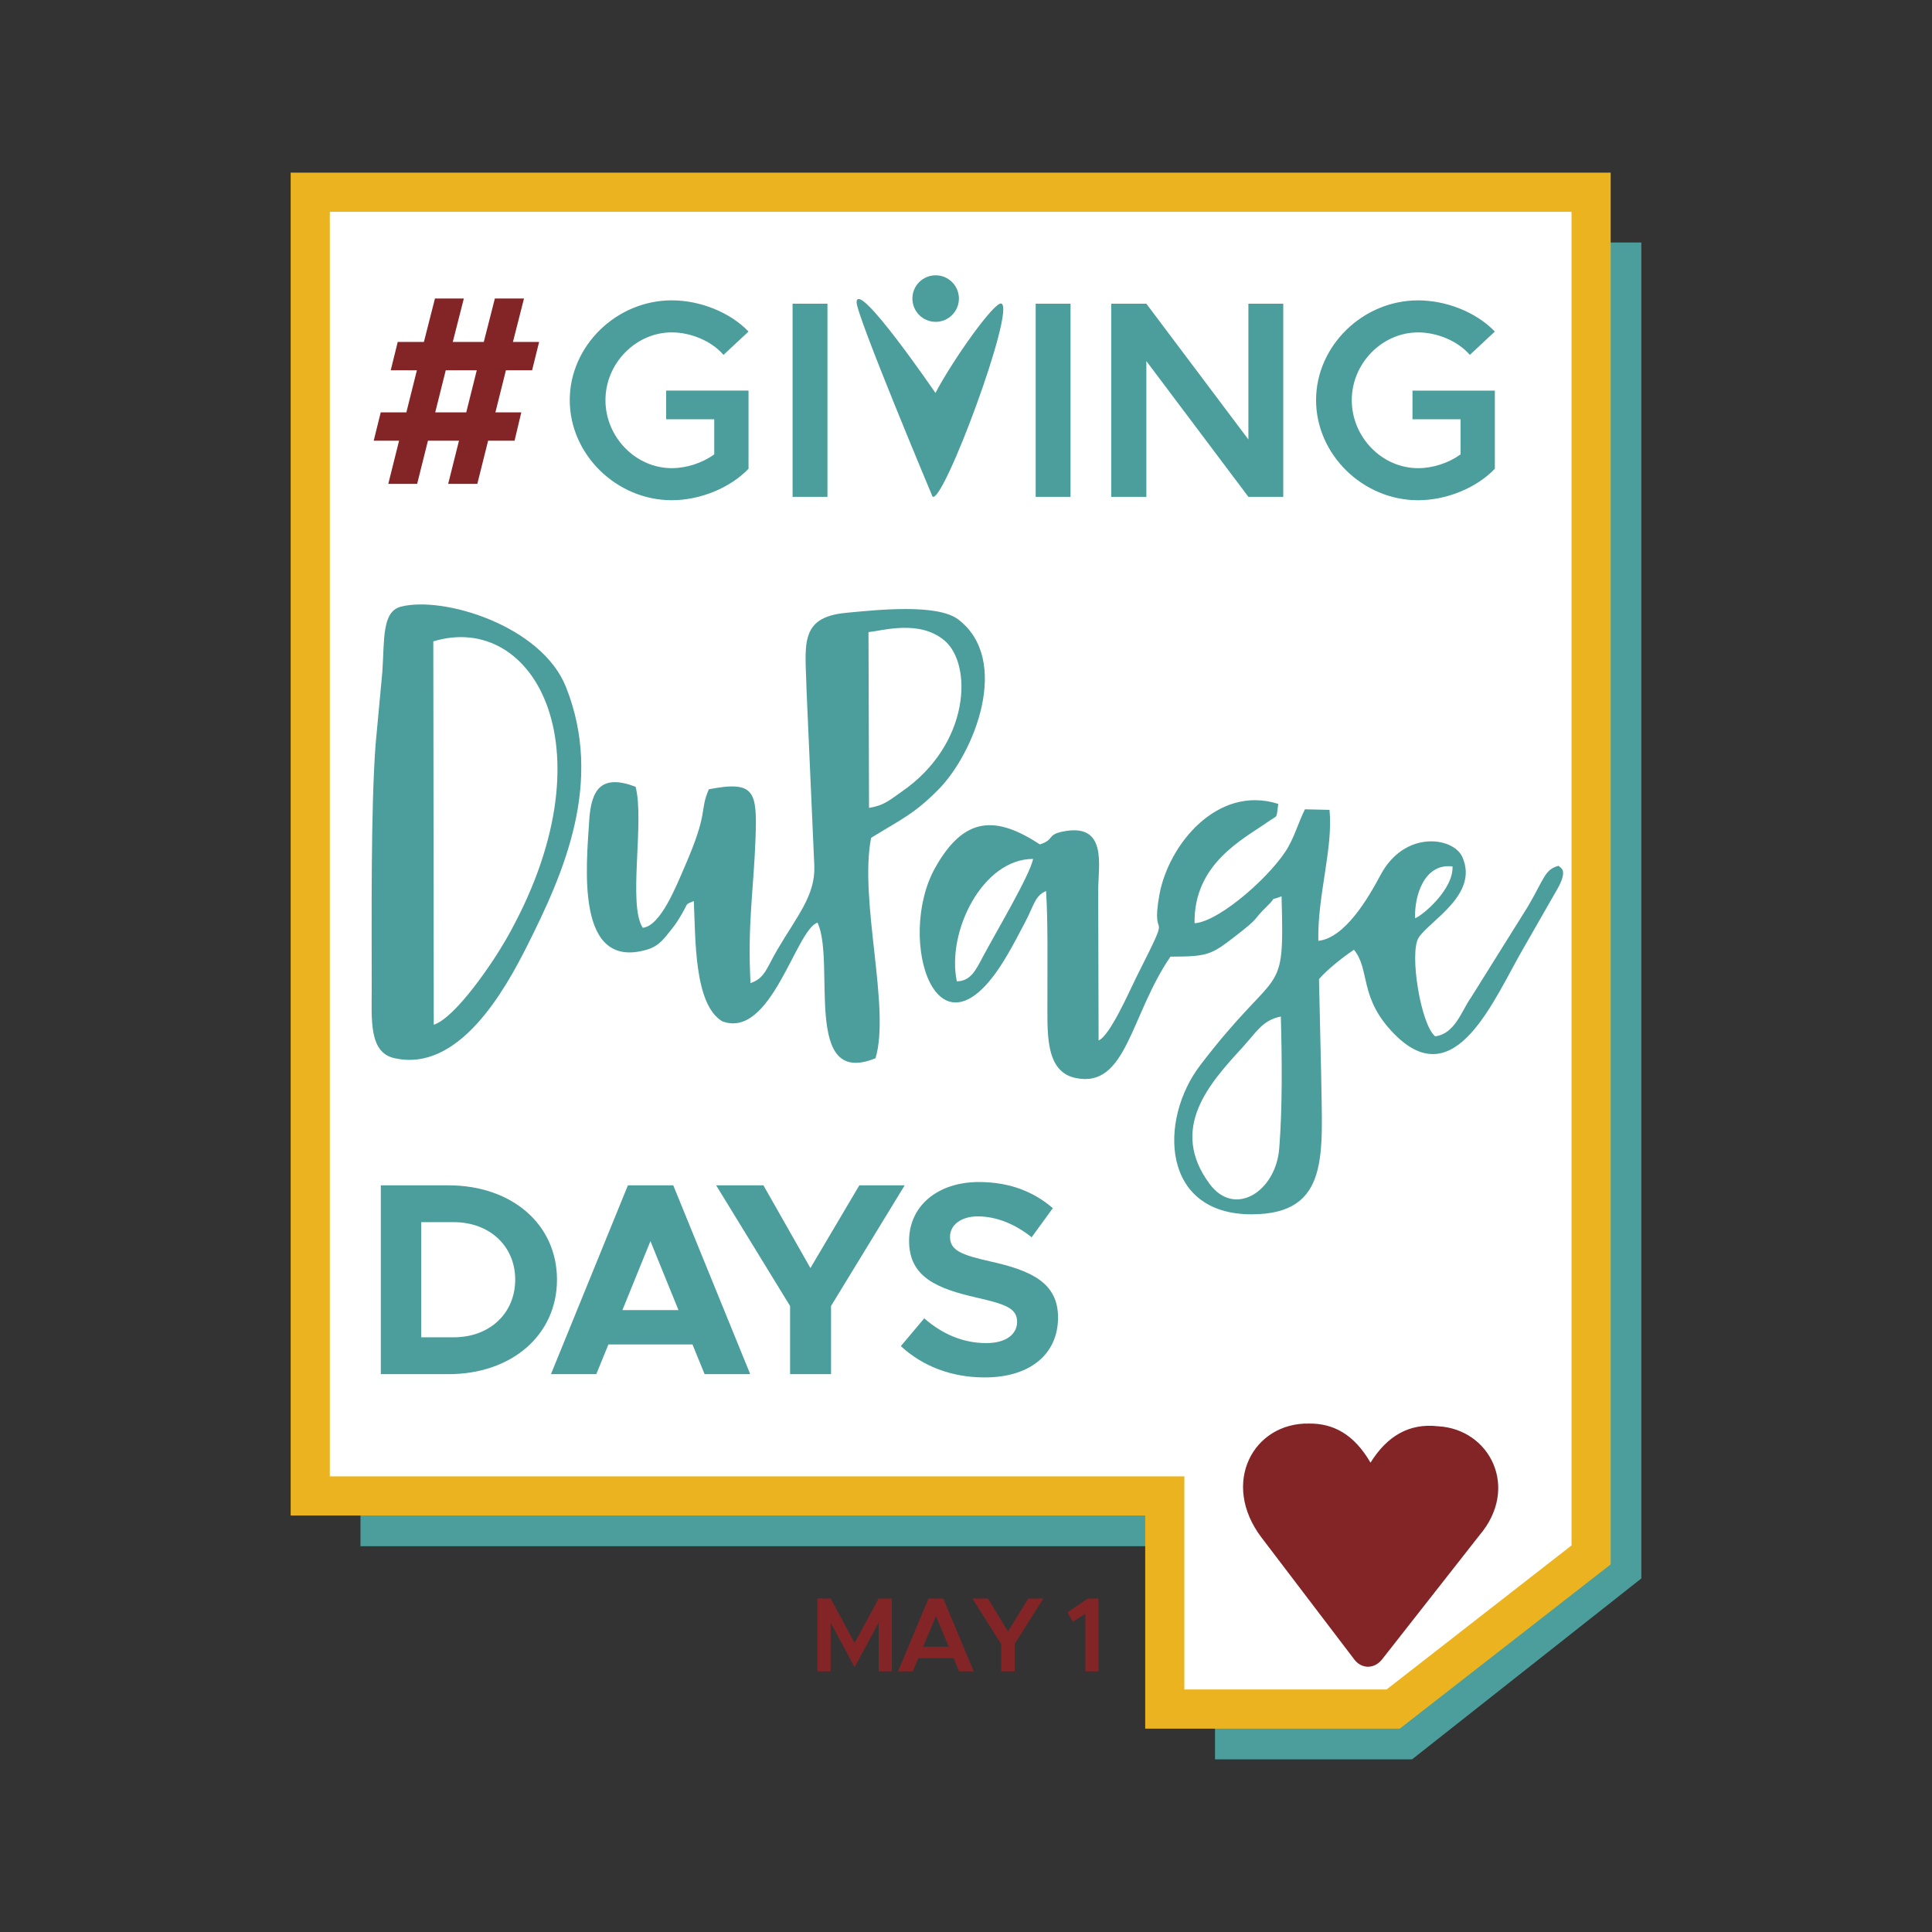
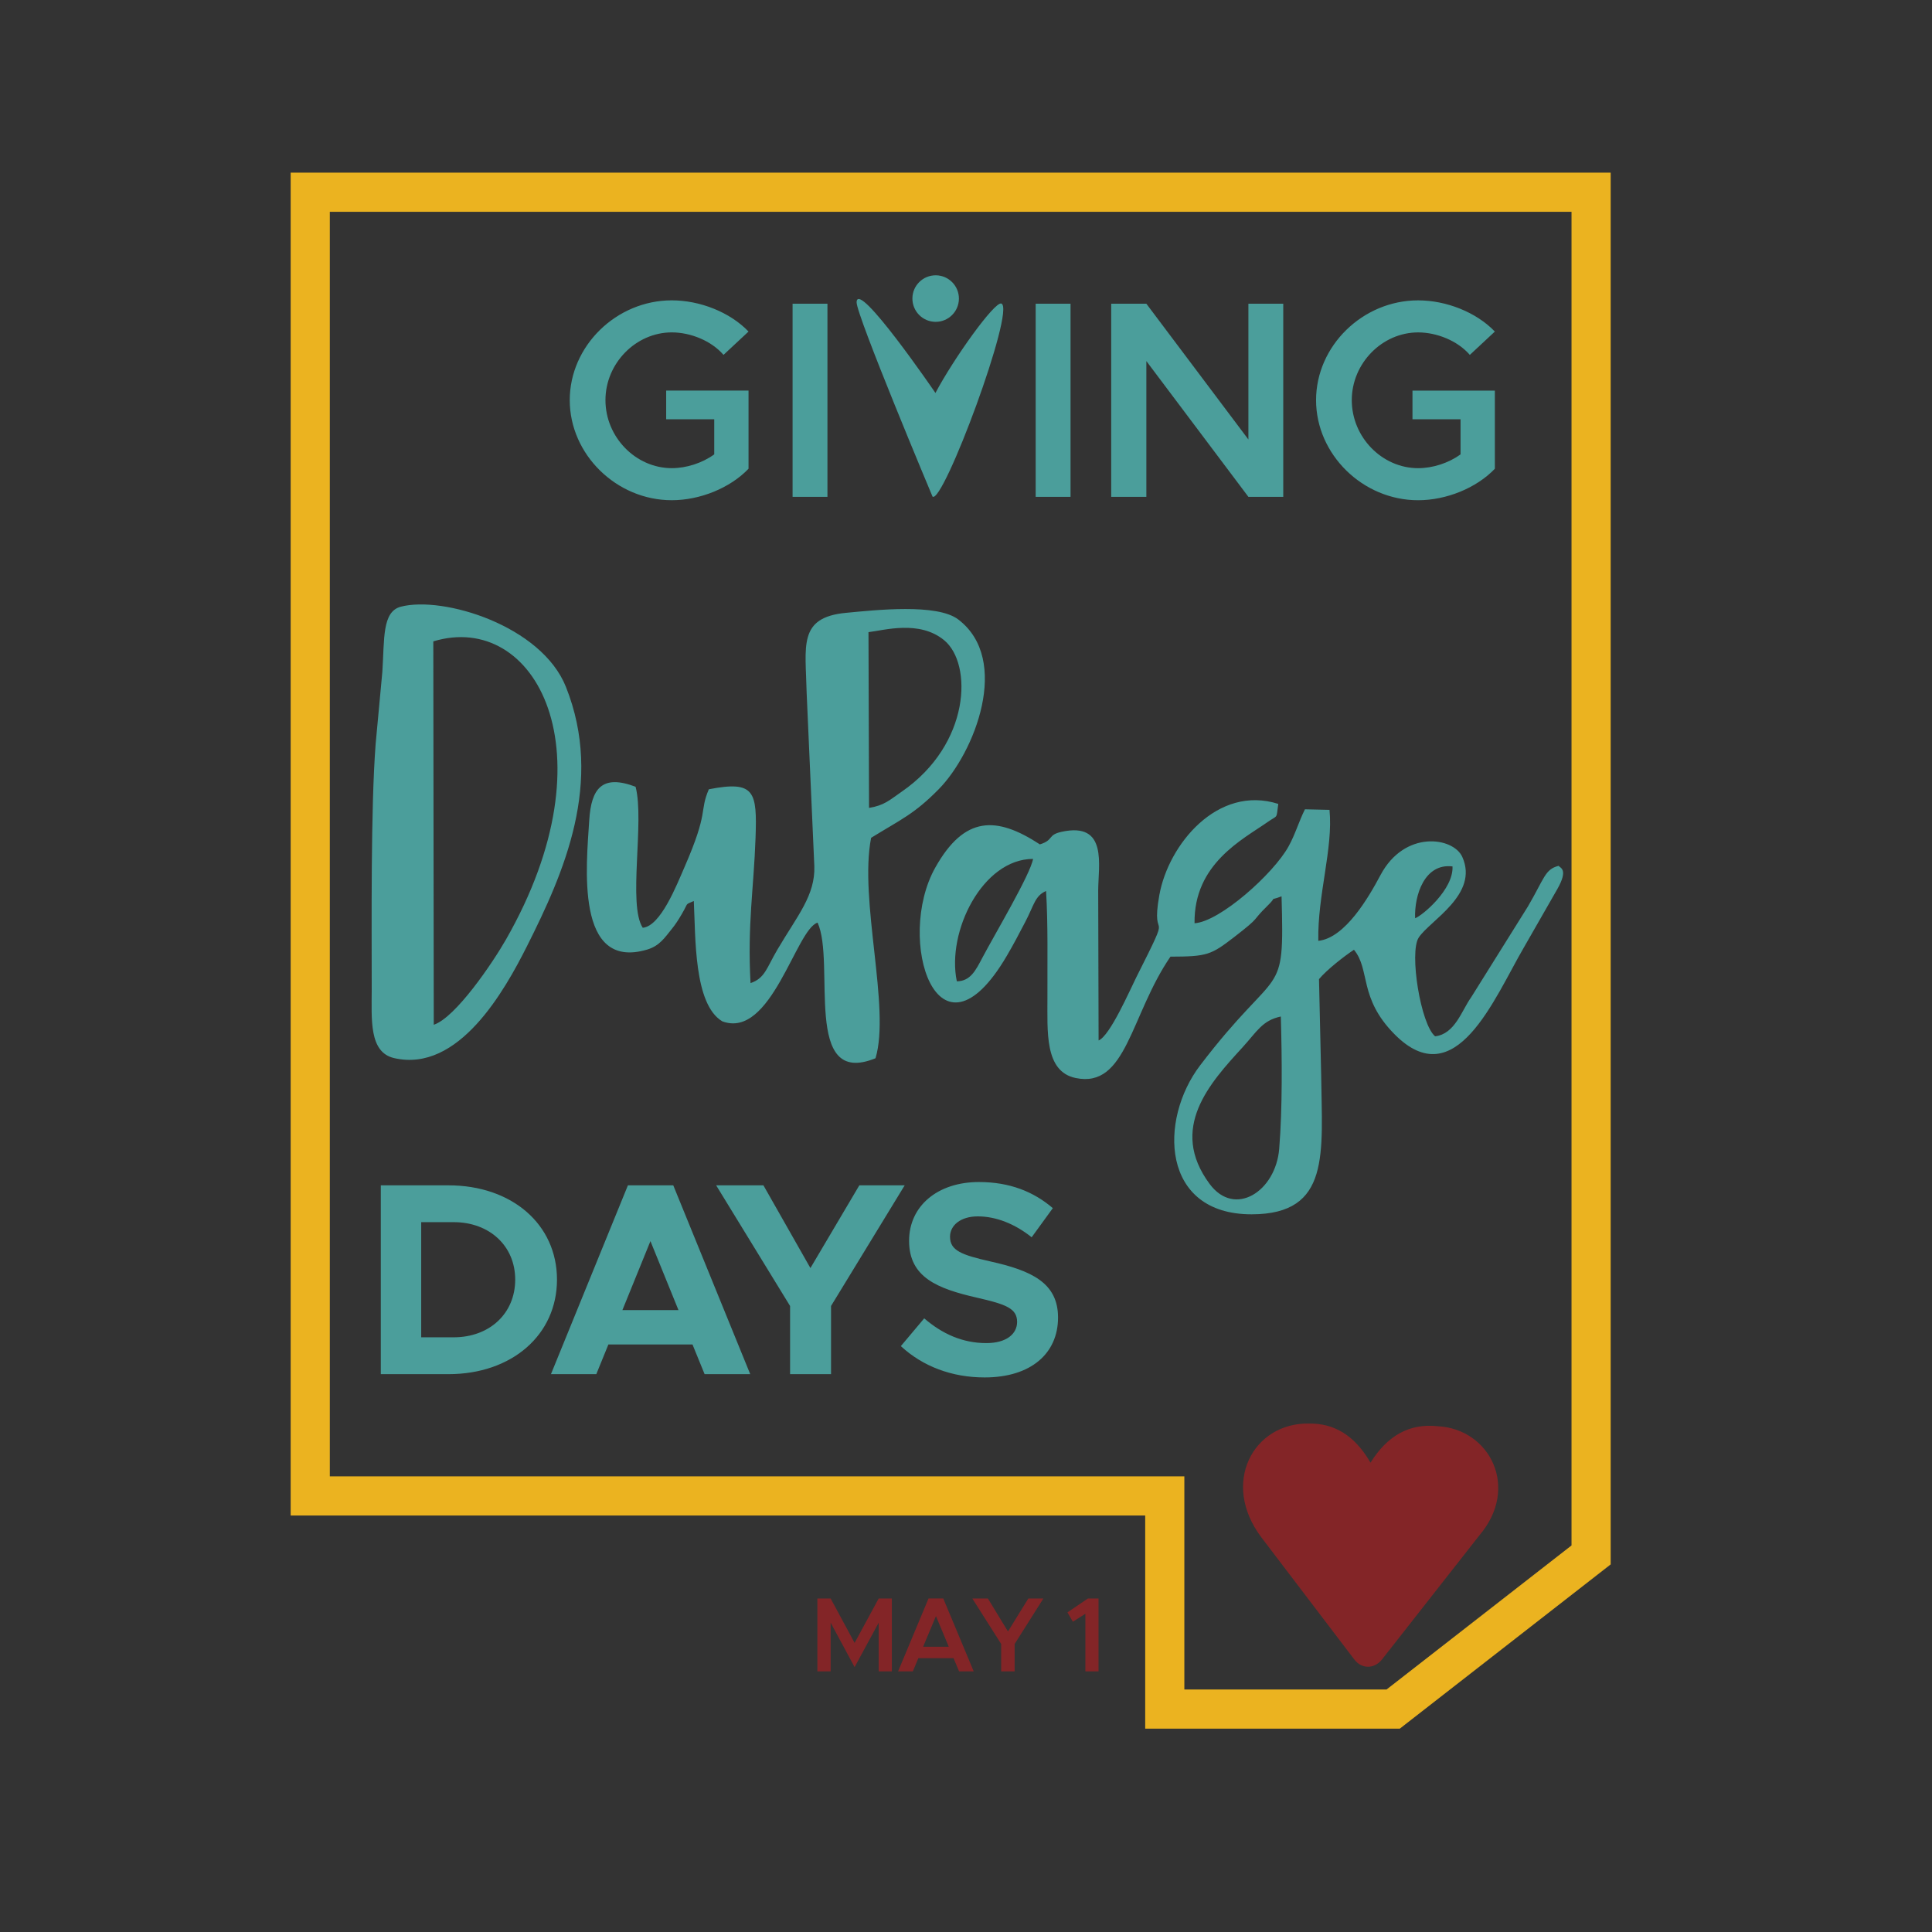
<svg xmlns="http://www.w3.org/2000/svg" id="Layer_1" data-name="Layer 1" viewBox="0 0 1024 1024">
  <rect x="0" y="0" width="1024" height="1024" fill="#333333" stroke="none" />
  <defs>
    <style>
      .cls-1 {
        fill: #ebb320;
      }

      .cls-2 {
        fill: #fff;
      }

      .cls-3, .cls-4 {
        fill: #4b9e9b;
      }

      .cls-4, .cls-5 {
        fill-rule: evenodd;
      }

      .cls-5, .cls-6 {
        fill: #832527;
      }
    </style>
  </defs>
-   <path id="green-background" class="cls-3" d="M191.059,128.532h678.884v708.073l-121.53,95.895h-104.429v-112.977H191.059V128.532h0Z" />
-   <polygon id="white-foreground" class="cls-2" points="164.434 101.877 843.318 101.877 843.318 824.14 738.409 905.845 617.359 905.845 617.359 792.867 164.434 792.867 164.434 101.877" />
  <path id="yellow-outline" class="cls-1" d="M164.434,91.5h689.261v737.66l-4.012,3.126-104.909,81.709-2.862,2.231h-134.928v-112.977H154.057V91.5h10.377ZM832.941,112.254H174.81v670.237h452.921v112.977h107.171l98.035-76.352V112.254h.004Z" />
  <path id="heart" class="cls-5" d="M693.884,754.516c12.461-.125,23.625,5.37,32.514,20.723,8.708-13.987,20.356-21.03,35.731-19.296,27.507,1.44,43.522,32.596,21.956,57.855-19.534,24.891-32.082,40.885-51.616,65.776-4.043,5.05-10.692,5.175-14.649,0-18.579-24.416-30.629-40.249-49.212-64.665-21.796-28.787-4.371-60.99,25.276-60.393h0Z" />
  <path class="cls-4" d="M678.867,538.77c.614,21.843.899,48.499-.869,70.143-1.842,22.531-23.529,36.57-36.859,18.613-21.899-29.496.169-53.557,17.329-72.3,7.809-8.535,10.532-14.35,20.399-16.456h0ZM750.039,486.691c-.463-12.197,4.985-29.267,19.82-27.473.597,12.236-16.011,26.098-19.82,27.473h0ZM507.136,520.118c-5.513-26.405,13.706-64.872,40.409-64.877-1.418,8.232-20.408,40.141-26.759,52.169-3.632,6.888-6.412,12.638-13.65,12.707h0ZM582.277,551.473l-.208-79.335c-.004-13.52,5.266-36.595-19.309-31.286-7.787,1.682-3.965,4.289-11.6,6.693-23.036-15.085-39.981-15.28-55.46,12.322-21.277,37.927,1.263,109.134,37.832,46.907,3.999-6.805,5.936-10.653,9.871-18.133,4.713-8.954,5.072-13.805,11.034-16.395,1.085,17.589.653,38.187.722,56.065.073,18.233-1.704,39.596,14.977,43.059,27.001,5.612,28.882-33.154,50.228-64.327,19.552-.039,21.536-.943,33.82-10.411,14.549-11.22,8.933-8.098,17.308-16.248,6.494-6.321-.026-2.339,7.757-5.314,1.595,56.428-.921,34.23-43.133,89.56-22.007,28.847-20.801,79.028,27.269,78.98,42.091-.039,37.305-32.518,36.855-74.112l-1.141-50.544c4.233-5.059,13.447-12.223,18.527-15.561,8.777,10.628,2.378,25.445,21.484,44.759,32.376,32.726,52.744-18.773,68.504-45.844l17.844-31.152c5.932-10.515,1.47-11.095.644-12.249-7.316,1.833-7.506,6.581-16.292,21.579l-30.119,48.187c-4.929,6.844-8.531,19.418-19.05,20.585-7.64-6.23-13.801-44.434-8.704-52.312,5.837-9.019,32.077-22.855,23.106-42.774-4.739-10.511-30.547-14.45-43.362,9.65-6.17,11.6-18.665,33.331-32.946,34.849-.48-24.256,7.938-49.078,5.928-69.425l-13.023-.298c-3.39,6.862-5.085,13.192-8.742,19.781-7.977,14.38-36.284,39.76-49.765,40.612-.454-31.623,25.739-44.512,38.692-53.618,5.72-4.021,4.523-1.232,5.69-9.637-32.19-10.269-58.209,21.566-63.017,48.213-5.076,28.147,8.474,2.581-12.206,43.63-3.385,6.715-13.901,31.035-20.014,33.543h0ZM460.605,428.205l-.29-93.153c8.245-.964,26.923-6.533,40.076,4.259,15.219,12.491,13.983,55.131-22.379,80.23-6.611,4.566-9.196,7.303-17.407,8.665h0ZM397.799,521.065c-1.691-31.23,1.725-50.103,2.655-76.987.847-24.494-.285-30.525-24.757-25.743-5.206,12.193.229,11.164-12.854,41.157-4.302,9.858-12.673,31.338-22.167,32.246-8.003-12.072,1.033-56.359-3.805-74.747-17.662-6.68-23.508.761-24.563,17.757-1.47,23.737-7.631,79.966,30.72,68.539,6.65-1.98,9.391-6.447,13.105-11.008,1.928-2.369,3.407-4.7,5.279-7.891,3.744-6.364,1.319-4.605,6.321-6.836.968,19.193-.052,54.742,15.103,63.774,25.916,9.663,39.025-48.797,50.5-52.312,9.715,21.212-8.237,87.792,30.711,71.872,8.012-26.815-8.82-83.672-2.339-116.825,15.911-9.81,22.794-12.53,35.774-25.696,19.115-19.392,38.515-68.699,10.394-90.053-11.198-8.505-43.336-5.037-59.485-3.498-25.566,2.434-21.359,17.641-20.844,42.48l4.069,91.83c.476,15.47-8.894,26.072-19.578,44.192-5.742,9.728-6.533,15.137-14.238,17.749h0ZM229.903,543.15l-.242-203.208c53.864-16.382,95.449,58.391,38.528,158.004-7.086,12.405-26.668,41.356-38.286,45.204h0ZM197.017,524.567c-.004,15.518-1.544,33.128,11.821,36.232,34.235,7.96,58.638-35.77,70.549-59.459,19.487-38.766,40.707-86.651,20.585-137.229-12.958-32.561-65.123-48.36-87.485-42.562-10.022,2.599-8.691,16.979-9.836,34.529l-3.55,38.195c-2.642,34.555-2.071,95.073-2.084,130.294h0ZM353.084,222.217v-15.198h43.652v41.421c-9.832,10.282-25.773,16.685-40.673,16.685-29.349,0-54.085-24.286-54.085-53.043s24.731-52.891,54.085-52.891c14.899,0,30.841,6.256,40.673,16.538l-13.261,12.366c-6.408-7.45-17.433-11.92-27.412-11.92-19.072,0-35.16,16.387-35.16,35.904,0,19.668,16.093,36.055,35.16,36.055,7.748,0,16.093-2.681,22.496-7.303v-18.622h-25.475s0,.009,0,.009ZM420.088,263.335h18.475v-102.358h-18.475v102.358h0ZM548.928,263.335h18.475v-102.358h-18.475v102.358h0ZM588.97,263.335h18.622v-71.963l54.085,71.963h18.475v-102.358h-18.475v71.963l-54.085-71.963h-18.622v102.358h0ZM748.647,222.217h25.479v18.622c-6.408,4.618-14.748,7.303-22.496,7.303-19.072,0-35.16-16.387-35.16-36.055,0-19.517,16.093-35.904,35.16-35.904,9.983,0,21.009,4.471,27.412,11.92l13.261-12.366c-9.832-10.282-25.773-16.538-40.673-16.538-29.349,0-54.085,24.139-54.085,52.891s24.731,53.043,54.085,53.043c14.899,0,30.841-6.408,40.673-16.685v-41.421h-43.656v15.189h0ZM508.247,158.361c.056-6.818-5.409-12.383-12.219-12.444-6.814-.052-12.379,5.409-12.435,12.214-.056,6.818,5.413,12.392,12.223,12.452,6.81.056,12.37-5.426,12.43-12.223h0ZM494.264,263.206c5.565,4.332,44.192-99.475,36.479-102.324-3.524-1.306-25.259,29.103-34.935,47.392,0,0-41.382-60.527-41.793-48.122-.212,6.767,40.249,103.055,40.249,103.055h0ZM201.838,628.252h35.835c33.651,0,57.539,20.689,57.539,49.969s-23.888,50.111-57.539,50.111h-35.835v-100.08ZM240.439,708.802c19.085,0,32.631-12.673,32.631-30.59,0-17.77-13.546-30.443-32.631-30.443h-17.191v61.033h17.191ZM367.036,712.59h-44.573l-6.408,15.734h-24.035l40.789-100.075h24.035l40.789,100.075h-24.182l-6.416-15.734ZM359.608,694.383l-14.86-36.565-14.86,36.565h29.721ZM418.76,692.199l-39.185-63.951h25.056l24.909,43.851,25.929-43.851h24.035l-39.038,63.951v36.124h-21.705s0-36.124,0-36.124ZM477.471,713.468l12.383-14.713c9.469,8.159,20.248,13.114,32.92,13.114,10.779,0,16.313-4.955,16.313-11.22,0-7.138-5.828-9.322-21.121-12.82-21.125-4.808-36.129-10.779-36.129-30.153,0-18.501,15.15-31.178,37.002-31.178,16.313,0,28.986,5.102,39.181,13.84l-11.216,15.44c-8.889-7.138-18.942-11.073-28.553-11.073-9.179,0-14.713,4.808-14.713,10.779,0,7.285,5.971,9.616,21.411,13.109,21.558,4.808,35.839,11.22,35.839,29.717,0,19.08-14.424,31.757-38.896,31.757-17.325.004-32.765-5.815-44.421-16.599Z" />
-   <path id="hashtag" class="cls-6" d="M282.02,196.258l3.718-15.016h-13.87l5.863-23.024h-15.444l-5.863,23.024h-16.447l5.863-23.024h-15.301l-5.863,23.024h-13.87l-3.718,15.016h13.87l-5.578,22.31h-13.585l-3.718,15.016h13.442l-5.72,22.881h15.301l5.72-22.881h16.447l-5.72,22.881h15.444l5.72-22.881h14.013l3.576-15.016h-13.728l5.578-22.31h13.87ZM247.124,218.564h-16.447l5.578-22.31h16.447l-5.578,22.31h0Z" />
  <path id="date" class="cls-6" d="M433.234,847.233h7.026l12.703,23.551,12.759-23.551h6.97v38.619h-6.97v-25.795l-12.759,23.551-12.703-23.551v25.799h-7.026v-38.623ZM505.404,878.878h-18.661l-2.923,6.97h-7.813l16.132-38.619h7.813l16.132,38.619h-7.757l-2.923-6.97ZM502.875,872.816l-6.801-16.248-6.801,16.248h13.602ZM530.641,871.35l-15.288-24.113h8.263l10.623,17.481,10.792-17.481h7.981l-15.232,24.113v14.502h-7.138v-14.502ZM575.27,855.327l-6.632,4.22-2.867-4.951,10.848-7.363h5.621v38.619h-6.97s0-30.525,0-30.525Z" />
</svg>